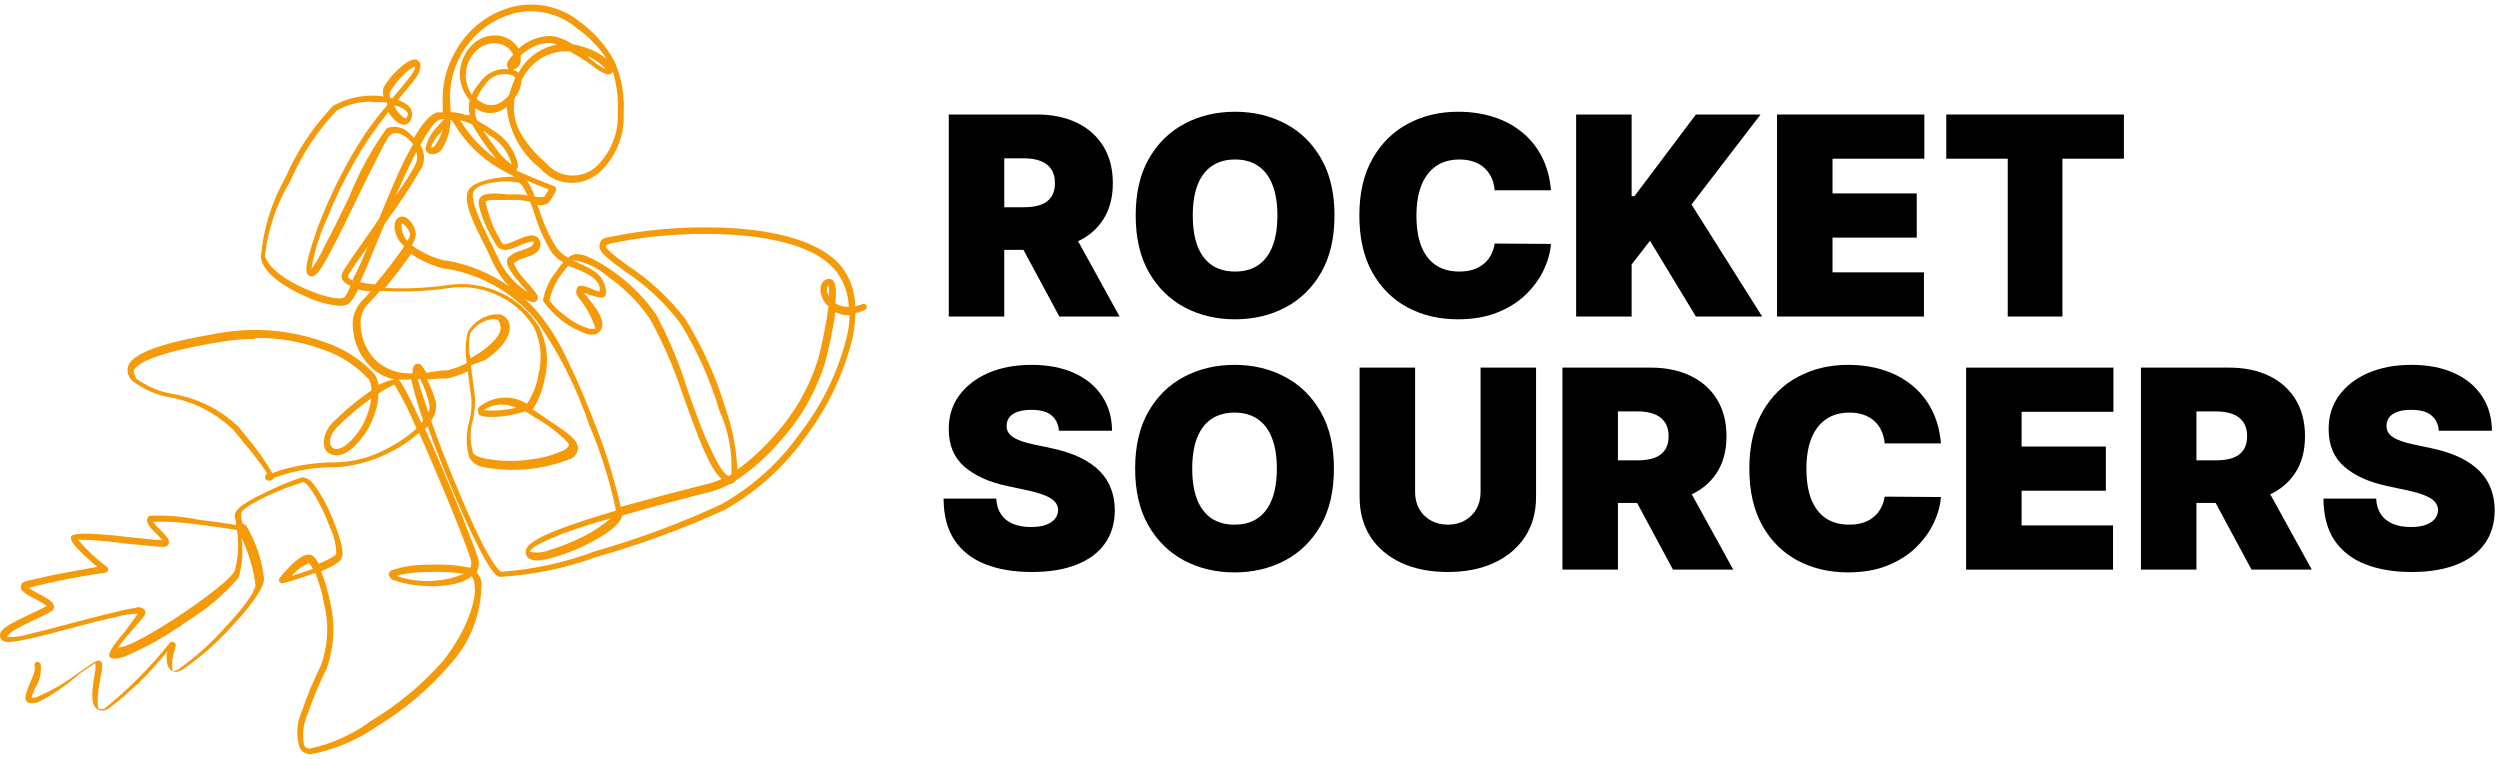
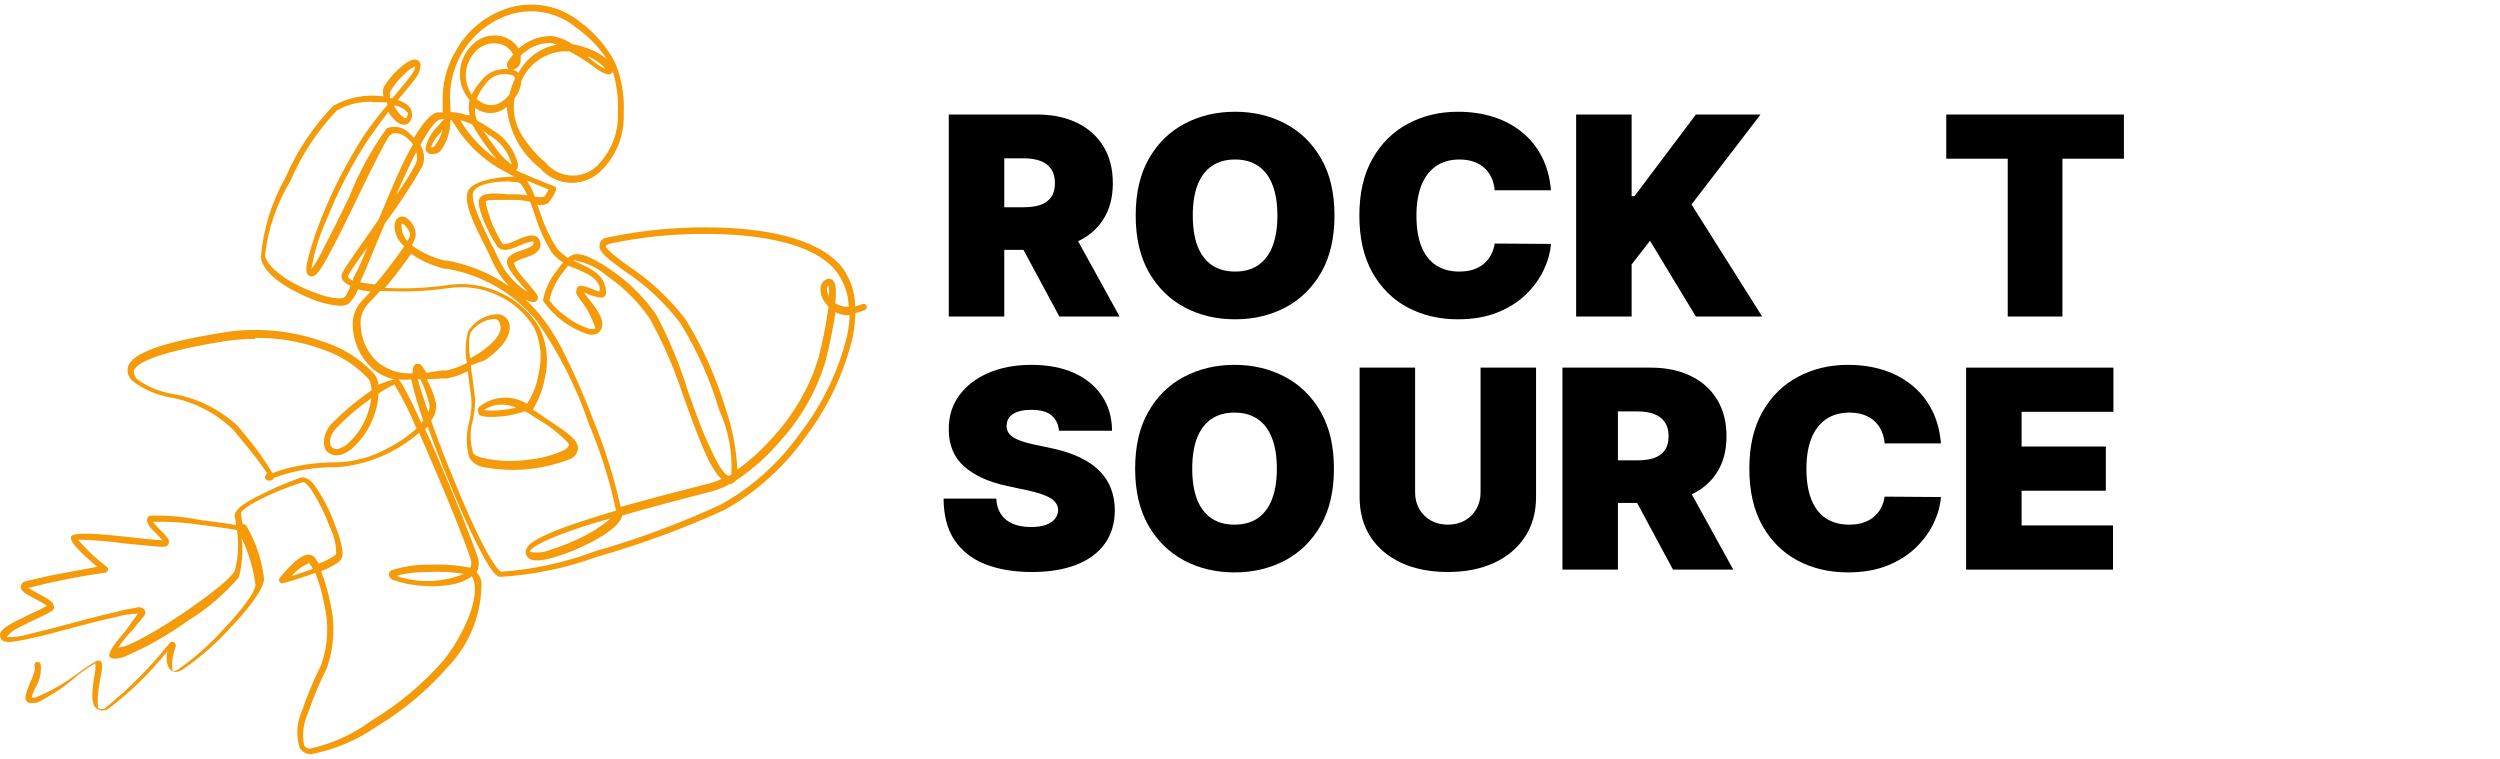
<svg xmlns="http://www.w3.org/2000/svg" width="257" height="78" viewBox="0 0 257 78" fill="none">
  <path d="M31.94 77.534C31.716 77.533 31.496 77.475 31.3 77.366C31.104 77.257 30.939 77.099 30.819 76.908C30.418 75.684 30.486 74.352 31.01 73.175C31.57 71.526 32.239 69.917 33.013 68.359C33.724 66.348 33.832 64.17 33.323 62.097C33.125 61.002 32.822 59.93 32.417 58.894L31.868 59.087C30.461 59.593 29.102 59.954 29.102 59.954C29.035 59.97 28.964 59.965 28.9 59.939C28.836 59.913 28.781 59.868 28.744 59.809C28.705 59.753 28.684 59.686 28.684 59.617C28.684 59.548 28.705 59.481 28.744 59.424C28.935 59.208 30.485 57.184 31.606 57.016C31.732 57 31.859 57.014 31.979 57.056C32.099 57.097 32.208 57.166 32.298 57.257C32.492 57.458 32.646 57.695 32.751 57.955C34.301 57.329 34.539 56.992 34.563 56.92C34.56 55.982 34.34 55.058 33.919 54.222C33.44 52.896 32.816 51.628 32.059 50.441C31.463 49.574 31.2 49.55 31.2 49.55C29.939 49.942 28.704 50.417 27.504 50.971C24.952 52.175 24.785 52.681 24.785 52.729C24.785 52.777 24.785 53.379 24.952 53.861C25.07 53.877 25.184 53.918 25.285 53.981C26.289 55.665 26.923 57.545 27.146 59.496C27.146 60.58 25.357 62.796 23.783 64.433C22.301 66.091 20.628 67.562 18.798 68.817C18.226 69.154 17.796 69.178 17.486 68.817C17.176 68.455 17.033 67.925 17.2 66.962C15.432 69.176 13.397 71.158 11.142 72.862C10.964 72.978 10.758 73.04 10.546 73.04C10.334 73.04 10.127 72.978 9.95 72.862C9.234 72.357 9.473 70.743 9.807 68.865C9.818 68.632 9.818 68.399 9.807 68.166C9.401 68.407 8.709 68.889 8.113 69.298C6.823 70.473 5.378 71.461 3.82 72.236C3.486 72.236 2.985 72.405 2.723 72.092C2.461 71.779 2.723 71.104 3.033 70.334C3.343 69.563 3.701 68.889 3.558 68.479C3.527 68.396 3.529 68.304 3.565 68.223C3.601 68.142 3.667 68.078 3.748 68.046C3.834 68.022 3.925 68.031 4.004 68.071C4.084 68.111 4.146 68.179 4.178 68.263C4.29 69.103 4.104 69.956 3.653 70.671C3.476 70.998 3.34 71.346 3.248 71.707H3.653C5.156 71.088 6.575 70.279 7.875 69.298C9.64 68.046 10.045 67.805 10.26 67.925C10.32 67.956 10.373 68.001 10.414 68.055C10.455 68.109 10.484 68.172 10.498 68.239C10.509 68.669 10.461 69.098 10.355 69.515C10.215 70.215 10.112 70.923 10.045 71.634C10.045 72.597 10.045 72.814 10.212 72.862C10.379 72.911 10.474 72.862 10.713 72.862C13.214 70.851 15.486 68.566 17.486 66.047C17.548 66 17.624 65.975 17.701 65.975C17.778 65.975 17.854 66 17.916 66.047C17.978 66.086 18.026 66.145 18.052 66.215C18.078 66.285 18.08 66.361 18.059 66.432C18.059 66.432 17.868 67.034 17.749 67.66C17.63 68.287 17.749 68.913 17.749 68.985C17.749 69.057 17.987 68.985 18.321 68.817C20.066 67.583 21.666 66.153 23.091 64.554C25.476 62.025 26.287 60.58 26.263 60.123C26.043 58.45 25.56 56.825 24.832 55.306C25.012 56.66 24.915 58.037 24.546 59.352C23.049 61.107 21.286 62.611 19.323 63.807C17.266 65.297 15.05 66.549 12.716 67.54C12.12 67.709 11.524 67.829 11.285 67.54C11.047 67.251 11.548 66.408 12.835 64.939L14.171 63.085C13.42 63.1 12.675 63.213 11.953 63.422C10.665 63.687 8.996 64.12 7.398 64.554C5.8 64.987 4.154 65.421 2.89 65.686C1.03 66.095 0.505 66.047 0.242 65.83C0.158 65.767 0.091 65.683 0.049 65.586C0.008 65.488 -0.008 65.382 0.004 65.276C0.004 64.65 1.053 64.096 3.295 63.037C3.868 62.772 4.536 62.459 4.822 62.29C4.439 62.013 4.032 61.771 3.605 61.568C2.651 61.062 2.007 60.701 2.151 60.219C2.294 59.737 2.461 59.81 3.748 59.496C4.44 59.328 5.394 59.111 6.611 58.894L9.997 58.268C9.711 58.027 9.306 57.69 8.948 57.353C7.326 55.884 7.255 55.475 7.302 55.186C7.35 54.897 8.209 54.632 13.026 55.186C14.362 55.33 15.984 55.523 16.604 55.523H16.699L16.127 54.921C15.531 54.343 15.03 53.837 15.125 53.355C15.138 53.278 15.172 53.206 15.222 53.147C15.273 53.088 15.338 53.043 15.411 53.018C17.132 52.949 18.854 53.095 20.539 53.452C21.613 53.572 22.733 53.717 23.616 53.861L24.26 53.981C24.26 53.644 24.212 53.355 24.117 53.114C24.117 52.681 24.308 52.007 27.122 50.706C28.379 50.071 29.678 49.524 31.01 49.069C31.367 49.069 31.773 49.213 32.25 49.767C33.134 51.004 33.849 52.357 34.373 53.789C34.802 54.849 35.446 56.703 35.136 57.353C35.017 57.642 34.635 58.051 33.013 58.726C33.428 59.795 33.747 60.899 33.967 62.025C34.484 64.247 34.351 66.573 33.586 68.72C32.829 70.231 32.176 71.792 31.63 73.392C31.167 74.409 31.042 75.549 31.272 76.643C31.335 76.744 31.424 76.826 31.528 76.881C31.633 76.936 31.75 76.962 31.868 76.957C34.144 76.461 36.29 75.484 38.165 74.091C40.941 72.43 43.444 70.342 45.582 67.901C47.49 65.493 49.184 61.953 48.754 59.858C48.708 59.634 48.619 59.421 48.492 59.232C46.822 60.676 42.41 60.388 40.597 59.665C40.335 59.665 40.025 59.4 39.977 59.087C39.977 58.997 39.999 58.908 40.041 58.828C40.082 58.749 40.142 58.68 40.216 58.63C41.534 58.207 42.912 58.012 44.294 58.051C45.654 57.989 47.015 58.094 48.349 58.365C48.415 58.209 48.449 58.041 48.449 57.871C48.449 57.701 48.415 57.533 48.349 57.377C47.896 55.932 46.202 51.694 44.39 47.503C43.913 46.395 43.483 45.384 43.078 44.493C40.722 46.542 37.782 47.781 34.683 48.033H34.587C32.401 47.998 30.227 48.365 28.171 49.117C28.131 49.214 28.06 49.294 27.969 49.346C27.879 49.399 27.774 49.419 27.671 49.406C27.595 49.419 27.517 49.408 27.448 49.373C27.38 49.339 27.324 49.282 27.289 49.213C27.255 49.159 27.237 49.096 27.237 49.032C27.237 48.968 27.255 48.906 27.289 48.852C27.335 48.779 27.402 48.72 27.48 48.683C26.712 47.541 25.876 46.447 24.975 45.408C24.665 45.023 24.355 44.613 23.998 44.204C22.211 42.465 19.953 41.3 17.51 40.856C16.089 40.612 14.748 40.026 13.599 39.147C13.394 38.965 13.244 38.728 13.168 38.463C13.092 38.199 13.093 37.918 13.169 37.653C13.623 36.329 16.509 35.245 22.471 34.258C26.121 33.592 29.88 33.907 33.371 35.173C35.345 35.81 37.12 36.955 38.523 38.496C38.724 38.82 38.862 39.18 38.928 39.556C39.445 39.306 39.989 39.12 40.55 39.002C39.657 38.823 38.832 38.398 38.165 37.774C37.581 37.218 37.111 36.551 36.784 35.811C36.457 35.071 36.277 34.273 36.257 33.463C36.239 32.989 36.317 32.517 36.485 32.074C36.653 31.631 36.908 31.227 37.235 30.886C37.473 30.645 37.783 30.332 38.093 29.971C37.659 29.934 37.228 29.862 36.805 29.754C36.596 30.295 36.28 30.787 35.875 31.199C35.596 31.371 35.272 31.455 34.945 31.44C33.884 31.358 32.844 31.098 31.868 30.669C29.745 29.802 27.098 28.261 26.812 26.503C27.043 23.603 27.906 20.79 29.34 18.267C30.524 15.524 32.189 13.019 34.253 10.873C35.829 9.992 37.646 9.654 39.429 9.91C39.343 9.611 39.343 9.294 39.429 8.995C39.846 8.284 40.368 7.642 40.979 7.092C41.766 6.37 42.386 6.033 42.768 6.129C42.909 6.163 43.032 6.248 43.116 6.368C43.199 6.487 43.237 6.634 43.221 6.779C43.221 7.526 42.649 8.2 41.575 9.476L40.908 10.271C41.183 10.37 41.447 10.5 41.695 10.657C41.934 10.786 42.125 10.989 42.241 11.236C42.357 11.483 42.391 11.761 42.339 12.029C42.196 12.583 41.909 12.752 41.695 12.8C41.075 12.944 40.478 12.27 40.168 11.885C39.858 11.499 40.001 11.644 39.93 11.499C39.31 12.294 38.618 13.233 37.831 14.365C36.151 16.946 34.728 19.689 33.586 22.553C32.839 24.177 32.309 25.894 32.011 27.659C32.556 26.908 33.02 26.101 33.395 25.251C34.158 23.83 35.064 21.976 35.923 20.193C36.907 17.704 38.197 15.35 39.763 13.185C40.171 13.024 40.619 12.993 41.045 13.096C41.471 13.2 41.856 13.432 42.148 13.763L42.553 14.173C43.436 12.68 44.199 11.764 44.938 11.548H45.511C45.511 11.259 45.511 10.921 45.511 10.608C45.42 8.743 45.876 6.891 46.822 5.286C47.421 4.191 48.228 3.227 49.199 2.45C50.169 1.672 51.283 1.097 52.475 0.759C53.7 0.419 54.987 0.377 56.23 0.637C57.474 0.896 58.639 1.45 59.63 2.252C61.152 3.357 62.394 4.809 63.255 6.49C63.924 8.129 64.217 9.899 64.114 11.668C64.163 12.706 64.002 13.743 63.641 14.716C63.28 15.689 62.727 16.577 62.015 17.328C61.61 17.789 61.113 18.159 60.556 18.412C59.998 18.666 59.395 18.797 58.783 18.797C58.173 18.797 57.569 18.666 57.011 18.412C56.454 18.159 55.957 17.789 55.552 17.328C54.573 16.57 53.761 15.617 53.165 14.527C52.57 13.436 52.205 12.233 52.093 10.994L51.593 11.331C51.223 11.521 50.815 11.62 50.4 11.62C49.986 11.62 49.577 11.521 49.208 11.331L48.85 11.09C48.799 11.533 48.865 11.982 49.041 12.39C49.61 12.692 50.16 13.03 50.686 13.402C51.32 13.772 51.873 14.268 52.312 14.86C52.751 15.452 53.066 16.127 53.238 16.846C53.258 16.964 53.253 17.085 53.225 17.201C53.196 17.317 53.144 17.425 53.071 17.52C55.456 18.604 56.935 19.11 56.959 19.134C57.003 19.141 57.045 19.16 57.078 19.19C57.112 19.22 57.137 19.259 57.15 19.302C57.167 19.344 57.177 19.389 57.177 19.435C57.177 19.48 57.167 19.525 57.15 19.567C56.961 20.017 56.712 20.438 56.41 20.82C56.246 20.946 56.055 21.032 55.852 21.069C55.649 21.107 55.44 21.096 55.242 21.036L55.599 22.072C56.005 23.284 56.557 24.441 57.245 25.516C57.563 25.913 57.951 26.248 58.39 26.503C58.606 26.309 58.87 26.176 59.153 26.118C59.705 26.112 60.248 26.253 60.727 26.527C61.497 26.891 62.232 27.326 62.922 27.828C64.702 29.052 66.246 30.594 67.477 32.379C68.794 34.854 69.872 37.451 70.697 40.134C71.46 42.277 72.247 44.517 73.082 46.179C74.036 48.346 74.632 48.852 74.918 48.924L75.181 48.78C75.31 46.511 74.884 44.244 73.941 42.181C73.006 39.028 71.659 36.015 69.934 33.222C68.337 31.113 66.392 29.296 64.186 27.852C62.516 26.623 61.491 25.901 61.634 25.154C61.777 24.408 62.278 24.48 62.683 24.36C66.386 23.599 70.164 23.276 73.941 23.396C78.21 23.517 83.862 24.311 86.462 27.346C87.393 28.532 87.905 29.999 87.917 31.512L88.632 31.271C88.673 31.251 88.717 31.24 88.762 31.238C88.807 31.235 88.852 31.242 88.895 31.258C88.937 31.274 88.976 31.298 89.009 31.329C89.041 31.36 89.068 31.398 89.086 31.44C89.117 31.523 89.114 31.615 89.079 31.696C89.043 31.777 88.977 31.841 88.895 31.873C88.586 32.003 88.266 32.108 87.941 32.187C87.912 32.995 87.824 33.8 87.678 34.595C86.802 38.287 85.178 41.755 82.908 44.782C80.715 47.918 77.855 50.518 74.537 52.392C70.307 54.328 65.938 55.938 61.467 57.209C58.237 58.39 54.855 59.096 51.426 59.304C51.044 59.304 50.424 58.726 49.041 55.956C48.182 54.27 47.156 51.983 46.059 49.285C45.296 47.431 44.557 45.528 43.961 43.843L43.698 44.108C44.104 44.974 44.533 45.962 44.986 46.998C46.846 51.332 48.611 55.74 49.112 57.281C49.202 57.532 49.237 57.799 49.217 58.065C49.196 58.33 49.12 58.589 48.993 58.822C49.248 59.098 49.421 59.44 49.494 59.809C49.542 63.002 48.352 66.088 46.179 68.407C44.037 70.889 41.517 73.011 38.713 74.693C36.678 76.11 34.37 77.078 31.94 77.534ZM14.052 62.41C14.553 62.41 14.744 62.531 14.863 62.7C14.982 62.868 15.006 63.109 14.72 63.446C14.434 63.783 13.933 64.385 13.551 64.843C13.035 65.38 12.564 65.96 12.144 66.577L12.74 66.456C15.292 65.686 23.616 60.002 24.141 58.654C24.498 57.295 24.571 55.876 24.355 54.487C23.568 54.343 21.97 54.126 20.277 53.909C18.769 53.689 17.245 53.6 15.721 53.644C15.957 53.943 16.212 54.224 16.485 54.487C17.081 55.065 17.415 55.426 17.367 55.788C17.355 55.861 17.327 55.932 17.286 55.994C17.245 56.056 17.191 56.109 17.129 56.149C16.842 56.318 16.032 56.149 12.955 55.884C11.318 55.652 9.67 55.515 8.018 55.475C8.901 56.511 9.892 57.448 10.975 58.268C11.032 58.307 11.074 58.363 11.095 58.428C11.117 58.494 11.117 58.564 11.094 58.63C11.078 58.691 11.044 58.745 10.998 58.788C10.951 58.831 10.894 58.859 10.832 58.87C8.173 59.24 5.537 59.763 2.938 60.436C3.176 60.604 3.629 60.845 3.915 61.014C4.846 61.495 5.418 61.808 5.513 62.218C5.543 62.282 5.559 62.352 5.559 62.422C5.559 62.493 5.543 62.563 5.513 62.627C5.346 62.868 4.869 63.109 3.653 63.663C3.009 63.976 2.246 64.337 1.673 64.65C1.288 64.853 0.954 65.141 0.696 65.493C1.438 65.526 2.181 65.428 2.89 65.204C4.13 64.915 5.704 64.506 7.231 64.096C8.757 63.687 10.689 63.181 12.001 62.892C12.671 62.696 13.358 62.559 14.052 62.483V62.41ZM40.884 59.256C43.119 59.968 45.53 59.875 47.705 58.991C46.522 58.807 45.323 58.743 44.127 58.798C43.037 58.788 41.949 58.901 40.884 59.135V59.256ZM31.677 57.955C31.017 58.209 30.439 58.642 30.008 59.208L31.677 58.654L32.154 58.485C32.091 58.315 31.993 58.159 31.868 58.027C31.868 58.027 31.773 57.835 31.677 57.835V57.955ZM44.342 43.313C44.962 45.047 45.725 47.07 46.584 49.141C47.657 51.79 48.683 54.078 49.518 55.74C50.925 58.485 51.45 58.75 51.521 58.774C54.833 58.544 58.095 57.83 61.204 56.655C65.639 55.393 69.969 53.783 74.155 51.838C77.39 50.025 80.179 47.498 82.312 44.445C84.577 41.505 86.202 38.116 87.082 34.498C87.236 33.81 87.323 33.109 87.344 32.403C86.84 32.436 86.337 32.328 85.89 32.09C85.626 33.817 85.276 35.529 84.84 37.22C83.914 40.226 82.342 42.989 80.237 45.312C78.902 46.889 77.352 48.267 75.634 49.406C75.564 49.509 75.471 49.594 75.364 49.657C75.257 49.719 75.137 49.757 75.014 49.767C74.461 50.071 73.877 50.313 73.273 50.489L71.126 51.043C69.17 51.549 66.523 52.248 63.971 52.994C63.733 54.006 62.135 55.041 60.775 55.74C59.597 56.37 58.358 56.878 57.078 57.257C55.711 57.674 54.804 57.722 54.359 57.401C54.25 57.324 54.163 57.218 54.109 57.095C54.054 56.972 54.034 56.837 54.049 56.703C54.049 56.053 54.932 55.138 60.584 53.331L63.327 52.488C62.692 49.458 61.765 46.498 60.56 43.65C59.274 39.854 57.459 36.261 55.17 32.981C52.835 30.155 49.58 28.26 45.988 27.635H45.749C44.503 27.346 43.322 26.824 42.267 26.094C41.909 26.599 41.456 27.226 40.908 27.948C40.359 28.671 40.001 29.08 39.572 29.61H39.858C41.882 29.699 43.91 29.602 45.916 29.321C47.831 29.009 49.795 29.295 51.545 30.14C53.154 30.89 54.507 32.105 55.432 33.632C56.242 35.255 56.445 37.119 56.005 38.882C55.804 40.029 55.383 41.125 54.765 42.109C55.014 42.244 55.253 42.397 55.48 42.566L56.577 43.313C58.295 44.445 59.416 45.215 59.416 46.082C59.4 46.304 59.328 46.518 59.206 46.703C59.085 46.889 58.919 47.04 58.724 47.142C55.808 48.314 52.619 48.607 49.541 47.985C49.265 47.926 49.005 47.807 48.778 47.636C48.552 47.466 48.365 47.248 48.23 46.998C47.896 45.809 47.896 44.55 48.23 43.361C48.396 42.708 48.476 42.036 48.468 41.362C48.468 40.904 48.349 40.206 48.254 39.484C48.158 38.761 48.134 38.593 48.087 38.159C47.422 38.499 46.717 38.75 45.988 38.906H45.439L43.889 39.002C44.292 39.765 44.604 40.573 44.819 41.41C44.86 41.724 44.838 42.044 44.756 42.349C44.675 42.655 44.534 42.942 44.342 43.192V43.313ZM62.946 53.235L60.56 53.933C54.836 55.764 54.478 56.583 54.455 56.727C55.175 56.873 55.923 56.798 56.601 56.51C57.835 56.131 59.033 55.639 60.179 55.041C60.918 54.658 61.621 54.206 62.278 53.693C62.521 53.526 62.745 53.332 62.946 53.114V53.235ZM42.339 25.203L42.482 25.323C43.468 26.019 44.577 26.518 45.749 26.792H45.964C49.694 27.454 53.072 29.424 55.504 32.355C56.624 33.776 57.569 35.329 58.319 36.979C59.201 38.761 60.131 40.904 61.014 43.217C62.189 46.094 63.123 49.067 63.804 52.103C66.38 51.381 68.956 50.706 70.959 50.2L73.106 49.647C73.476 49.545 73.835 49.408 74.179 49.237C72.987 48.25 71.794 45.071 70.101 40.303C69.231 37.683 68.121 35.152 66.785 32.74C65.605 31.032 64.126 29.554 62.421 28.381C61.474 27.561 60.331 27.005 59.105 26.768H58.891L59.583 27.081C60.68 27.587 61.777 28.093 62.158 29.248C62.301 29.658 62.421 30.188 62.158 30.477C61.896 30.766 61.252 30.477 60.656 30.332C60.458 30.231 60.25 30.151 60.036 30.091L60.489 30.669C61.3 31.705 62.397 33.078 61.705 34.017C61.538 34.258 61.157 34.523 60.394 34.354C58.541 33.731 56.936 32.524 55.814 30.91C56.006 29.771 56.501 28.705 57.245 27.828C57.431 27.525 57.647 27.243 57.889 26.985C57.433 26.705 57.03 26.346 56.697 25.925C55.977 24.741 55.408 23.471 55.003 22.144C54.86 21.711 54.693 21.229 54.502 20.747C54.095 20.646 53.68 20.582 53.262 20.555H50.639C50.019 20.555 49.923 20.723 49.923 20.723C49.923 20.723 49.923 21.06 50.448 22.626C50.775 23.462 51.174 24.268 51.64 25.034C51.807 25.275 52.571 24.914 53.119 24.673C53.668 24.432 54.526 24.047 55.027 24.263C55.136 24.299 55.235 24.362 55.314 24.446C55.393 24.53 55.45 24.633 55.48 24.745C55.533 24.871 55.561 25.006 55.561 25.142C55.561 25.279 55.533 25.414 55.48 25.54C55.242 26.07 54.55 26.31 53.882 26.527C53.504 26.627 53.148 26.799 52.833 27.033C52.833 27.033 52.833 27.201 53.167 27.779C53.521 28.267 53.903 28.734 54.312 29.176C54.908 29.875 55.242 30.236 55.289 30.525C55.312 30.63 55.296 30.74 55.243 30.834C55.19 30.927 55.105 30.997 55.003 31.031C54.312 31.271 51.974 29.706 50.71 27.081C50.448 26.479 50.162 25.901 49.875 25.323C48.659 22.915 47.61 20.795 48.11 19.639C48.611 18.483 51.664 18.122 52.88 18.17L51.33 17.328C49.471 16.244 47.907 14.714 46.775 12.872L46.417 12.342H46.298C46.315 13.465 45.972 14.563 45.32 15.473C45.191 15.613 45.03 15.718 44.851 15.781C44.673 15.844 44.481 15.863 44.294 15.834C44.14 15.822 43.997 15.75 43.895 15.633C43.793 15.516 43.739 15.364 43.746 15.208C43.932 14.374 44.355 13.613 44.962 13.017C45.177 12.752 45.439 12.463 45.678 12.222L45.32 12.27C44.938 12.27 44.294 12.944 43.221 14.895L43.412 15.305C43.65 15.891 43.65 16.549 43.412 17.135C42.248 19.153 40.966 21.099 39.572 22.963L38.856 24.649C38.093 26.527 37.497 27.972 37.02 29.008C37.524 29.116 38.034 29.197 38.546 29.248C39.614 27.992 40.617 26.682 41.552 25.323C41.264 25.077 41.027 24.775 40.855 24.436C40.684 24.098 40.58 23.728 40.55 23.348C40.55 22.842 40.693 22.529 40.955 22.385C41.076 22.305 41.217 22.263 41.361 22.263C41.505 22.263 41.646 22.305 41.766 22.385C42.05 22.573 42.287 22.825 42.457 23.122C42.627 23.419 42.725 23.752 42.744 24.095C42.695 24.491 42.556 24.87 42.339 25.203ZM26.263 34.836C25.008 34.837 23.755 34.95 22.519 35.173C15.721 36.305 14.004 37.413 13.742 38.111C13.742 38.111 13.742 38.472 14.028 38.93C15.097 39.713 16.329 40.24 17.63 40.471C20.19 40.876 22.573 42.041 24.475 43.819L25.453 45.023C26.398 46.155 27.252 47.364 28.005 48.635C28.551 48.428 29.108 48.252 29.674 48.105C31.283 47.716 32.933 47.522 34.587 47.527C36.325 47.483 38.03 47.038 39.572 46.227C40.743 45.653 41.834 44.924 42.816 44.059C42.175 42.494 41.418 40.981 40.55 39.532C39.969 39.784 39.418 40.099 38.904 40.471C38.893 41.145 38.772 41.812 38.546 42.446C38.107 43.875 37.281 45.151 36.161 46.13C34.993 47.094 34.062 46.877 33.609 46.419C33.156 45.962 33.085 44.637 34.134 43.505C35.225 42.404 36.406 41.397 37.664 40.495L38.189 40.134C38.194 39.741 38.104 39.352 37.926 39.002C36.62 37.584 34.979 36.524 33.156 35.919C30.94 35.107 28.597 34.707 26.239 34.739L26.263 34.836ZM72.653 24.047C69.361 24.023 66.076 24.346 62.85 25.01C62.397 25.13 62.278 25.251 62.278 25.299C62.278 25.347 62.278 25.468 62.802 25.949C63.327 26.431 63.852 26.792 64.567 27.322C66.831 28.813 68.83 30.677 70.482 32.837C72.239 35.694 73.618 38.77 74.585 41.988C75.293 44.012 75.703 46.13 75.801 48.274C77.213 47.249 78.502 46.061 79.641 44.734C81.67 42.49 83.191 39.827 84.101 36.931C84.565 35.148 84.924 33.339 85.174 31.512C84.915 31.275 84.705 30.988 84.554 30.669C84.172 29.851 84.316 29.032 84.864 28.767C84.965 28.694 85.086 28.655 85.21 28.655C85.334 28.655 85.455 28.694 85.556 28.767C85.818 28.959 86.057 29.417 85.866 31.175C86.279 31.435 86.762 31.561 87.249 31.536C87.212 30.164 86.725 28.843 85.866 27.779C83.481 24.914 77.971 24.191 73.941 24.071L72.653 24.047ZM48.42 37.557C48.42 38.111 48.564 38.641 48.611 39.122C48.659 39.604 48.802 40.543 48.85 41.025C48.85 41.754 48.77 42.481 48.611 43.192C48.301 44.262 48.301 45.398 48.611 46.468C48.611 46.709 49.017 46.901 49.494 47.046C51.057 47.414 52.674 47.488 54.264 47.262C55.586 47.147 56.878 46.797 58.08 46.227C58.342 46.034 58.485 45.866 58.485 45.697C58.485 45.528 57.245 44.348 55.933 43.481L54.86 42.831C54.571 42.626 54.268 42.441 53.954 42.277C53.185 42.556 52.383 42.734 51.569 42.807C49.422 43 49.184 42.639 49.184 42.494C49.184 42.349 48.921 42.085 49.398 41.723C50.082 41.211 50.901 40.917 51.751 40.879C52.6 40.84 53.443 41.059 54.169 41.507C54.785 40.589 55.193 39.544 55.361 38.448C55.767 36.836 55.599 35.131 54.884 33.632C54.013 32.222 52.753 31.101 51.259 30.404C49.63 29.609 47.797 29.34 46.012 29.634C43.966 29.928 41.898 30.025 39.834 29.923H39.047C38.546 30.501 38.117 30.958 37.831 31.247C37.568 31.525 37.364 31.854 37.233 32.215C37.102 32.575 37.045 32.959 37.068 33.343C37.084 34.062 37.242 34.772 37.533 35.429C37.823 36.087 38.241 36.679 38.761 37.172C39.778 38.033 41.086 38.464 42.41 38.376C42.41 38.159 42.41 37.485 42.816 37.413C43.221 37.34 43.269 37.413 43.841 38.328L45.344 38.087H45.892C46.623 37.928 47.33 37.669 47.991 37.316C47.789 36.245 47.83 35.142 48.11 34.089C48.441 33.529 48.914 33.069 49.48 32.756C50.046 32.443 50.685 32.288 51.33 32.307C51.635 32.364 51.911 32.528 52.107 32.771C52.304 33.013 52.409 33.318 52.404 33.632C52.404 34.956 51.068 36.208 49.852 37.027L48.42 37.557ZM38.165 40.953C36.889 41.84 35.699 42.848 34.611 43.963C33.848 44.782 33.776 45.601 34.11 45.962C34.444 46.323 35.064 46.179 35.756 45.601C36.76 44.707 37.495 43.547 37.879 42.253C38.014 41.83 38.11 41.394 38.165 40.953ZM40.955 39.002C41.156 39.208 41.325 39.444 41.456 39.7C41.695 40.134 42.005 40.712 42.386 41.483L43.316 43.481L43.507 43.241C43.018 41.851 42.604 40.437 42.267 39.002C41.831 39.049 41.391 39.049 40.955 39.002ZM42.935 39.002C43.15 39.749 43.531 40.929 44.032 42.374C44.147 42.143 44.189 41.882 44.151 41.627C43.95 40.706 43.629 39.815 43.197 38.978L42.935 39.002ZM49.732 42.157C50.327 42.225 50.927 42.225 51.521 42.157C52.035 42.113 52.545 42.033 53.047 41.916C52.522 41.663 51.94 41.552 51.358 41.594C50.777 41.636 50.217 41.83 49.732 42.157ZM50.734 32.789C50.254 32.833 49.791 32.985 49.378 33.235C48.965 33.486 48.613 33.827 48.349 34.234C48.166 35.091 48.166 35.977 48.349 36.835L49.208 36.329C50.71 35.317 51.593 34.306 51.45 33.559C51.306 32.813 51.116 32.861 50.925 32.813L50.734 32.789ZM58.414 27.322C58.223 27.539 57.985 27.828 57.722 28.189C57.122 28.979 56.699 29.891 56.482 30.862C56.901 31.467 57.426 31.99 58.032 32.403C58.791 33.036 59.666 33.511 60.608 33.8C60.823 33.8 61.109 33.8 61.204 33.8C61.3 33.8 60.584 32.042 59.988 31.271C59.392 30.501 59.105 30.14 59.273 29.802C59.271 29.699 59.306 29.598 59.372 29.519C59.438 29.439 59.529 29.386 59.63 29.369C60.054 29.397 60.468 29.511 60.847 29.706C61.101 29.816 61.365 29.905 61.634 29.971C61.663 29.804 61.663 29.633 61.634 29.465C61.347 28.574 60.441 28.165 59.416 27.707L58.414 27.322ZM38.308 10.464C37.026 10.415 35.755 10.723 34.635 11.355C32.628 13.454 31.012 15.902 29.865 18.58C28.444 20.924 27.548 23.555 27.241 26.286C27.48 27.418 29.388 28.935 32.011 29.947C33.776 30.669 35.064 30.814 35.422 30.549C35.694 30.198 35.896 29.797 36.018 29.369C35.71 29.262 35.437 29.07 35.231 28.815C35.15 28.69 35.107 28.543 35.107 28.393C35.107 28.244 35.15 28.097 35.231 27.972C35.589 27.298 36.829 25.564 38.284 23.493L38.928 22.553C40.216 19.471 41.313 16.774 42.458 14.847C42.31 14.638 42.142 14.445 41.957 14.269C41.337 13.739 40.645 13.522 40.264 13.787C39.882 14.052 39.858 14.173 38.904 15.979C38.26 17.231 37.473 18.821 36.662 20.506C35.851 22.192 34.85 24.263 34.062 25.708C32.822 28.117 32.441 28.333 32.154 28.406C32.058 28.433 31.956 28.429 31.861 28.395C31.767 28.36 31.686 28.297 31.63 28.213C31.463 27.996 31.367 27.563 31.797 26.07C32.152 24.811 32.574 23.573 33.061 22.361C34.244 19.408 35.706 16.578 37.425 13.908C38.3 12.655 39.095 11.62 39.81 10.801C39.81 10.801 39.81 10.608 39.81 10.536C39.311 10.493 38.809 10.485 38.308 10.512V10.464ZM85.174 29.369C84.983 29.369 84.936 29.875 85.174 30.38V30.597C85.253 30.192 85.253 29.774 85.174 29.369ZM52.213 18.652C50.71 18.652 48.993 18.941 48.659 19.736C48.325 20.53 49.374 22.77 50.4 24.865C50.686 25.443 50.996 26.021 51.259 26.623C51.904 28.024 52.941 29.204 54.24 30.019C54.094 29.824 53.934 29.639 53.763 29.465C52.737 28.285 51.664 27.057 52.308 26.407C52.697 26.083 53.154 25.852 53.644 25.732C54.121 25.564 54.693 25.371 54.812 25.106C54.832 25.061 54.842 25.012 54.842 24.962C54.842 24.912 54.832 24.863 54.812 24.817C54.55 24.817 53.906 25.01 53.429 25.227C52.571 25.612 51.593 26.046 51.044 25.227C50.557 24.461 50.134 23.655 49.78 22.818C49.017 20.94 49.208 20.53 49.303 20.41C49.613 19.808 50.686 19.832 52.189 19.977H53.191C53.535 19.985 53.879 20.025 54.216 20.097C53.882 19.35 53.548 18.773 53.238 18.748L52.213 18.652ZM37.783 25.395C36.829 26.744 36.042 27.803 35.78 28.357C35.78 28.357 35.78 28.478 35.78 28.502C35.919 28.663 36.101 28.78 36.304 28.839V28.622C36.805 27.731 37.282 26.599 37.783 25.395ZM41.289 22.987C41.262 23.114 41.262 23.245 41.289 23.372C41.314 23.895 41.526 24.392 41.886 24.769C42.008 24.583 42.104 24.38 42.172 24.167C42.116 23.817 41.949 23.496 41.695 23.252C41.588 23.12 41.448 23.02 41.289 22.963V22.987ZM54.979 20.217C55.302 20.282 55.634 20.282 55.957 20.217C56.125 19.98 56.277 19.73 56.41 19.471C55.981 19.302 55.194 19.013 54.169 18.556C54.507 19.073 54.779 19.631 54.979 20.217ZM42.792 15.642C42.625 15.931 42.482 16.244 42.315 16.581C41.79 17.641 41.242 18.845 40.717 20.049C41.471 19.034 42.148 17.963 42.744 16.846C42.902 16.463 42.919 16.036 42.792 15.642ZM52.904 10.103C52.661 11.46 52.952 12.86 53.715 14.004C54.367 15.03 55.172 15.947 56.1 16.725C56.441 17.14 56.867 17.473 57.349 17.702C57.832 17.931 58.358 18.049 58.891 18.049C59.424 18.049 59.95 17.931 60.432 17.702C60.915 17.473 61.341 17.14 61.681 16.725C62.94 15.318 63.599 13.466 63.518 11.572C63.584 10.106 63.398 8.639 62.969 7.237C62.982 7.292 62.982 7.35 62.969 7.405C62.932 7.471 62.881 7.527 62.819 7.569C62.757 7.611 62.686 7.637 62.612 7.646C62.135 7.646 61.562 7.285 60.465 6.442C59.85 6.022 59.213 5.636 58.557 5.286H57.746C56.851 5.378 55.995 5.706 55.267 6.239C54.538 6.772 53.962 7.49 53.596 8.321C53.544 8.97 53.303 9.59 52.904 10.103ZM49.685 13.426C50.019 13.932 50.424 14.51 50.806 15.015C51.275 15.746 51.873 16.383 52.571 16.894V16.774C52.384 16.15 52.077 15.569 51.667 15.065C51.258 14.561 50.755 14.143 50.185 13.835C50.027 13.689 49.86 13.552 49.685 13.426ZM47.3 12.342C48.248 13.938 49.525 15.31 51.044 16.364L50.376 15.545C49.705 14.672 49.092 13.755 48.54 12.8C48.126 12.605 47.695 12.452 47.252 12.342H47.3ZM44.294 15.184C44.385 15.18 44.474 15.153 44.553 15.107C44.632 15.061 44.698 14.997 44.748 14.919C45.139 14.414 45.401 13.818 45.511 13.185L45.32 13.619C44.851 14.043 44.498 14.582 44.294 15.184ZM40.55 10.945C40.647 11.131 40.759 11.308 40.884 11.475C41.313 12.029 41.647 12.174 41.742 12.15C41.838 12.126 41.742 12.15 41.886 11.885C42.029 11.62 41.886 11.524 41.504 11.21C41.211 11.025 40.888 10.895 40.55 10.825V10.945ZM46.393 11.524C46.93 11.551 47.46 11.656 47.967 11.837H48.277C48.159 11.33 48.159 10.802 48.277 10.295C47.697 9.622 47.345 8.777 47.276 7.887C47.241 7.253 47.347 6.619 47.587 6.031C47.826 5.444 48.192 4.918 48.659 4.491C49.028 4.151 49.469 3.903 49.95 3.765C50.43 3.627 50.935 3.603 51.426 3.697C51.813 3.767 52.181 3.919 52.505 4.143C52.83 4.368 53.104 4.658 53.31 4.997C54.243 4.144 55.462 3.68 56.721 3.697C57.48 3.818 58.205 4.105 58.843 4.54C59.514 4.661 60.169 4.855 60.799 5.118C61.361 5.361 61.89 5.677 62.373 6.057C61.541 4.814 60.49 3.737 59.273 2.878C58.375 2.122 57.311 1.594 56.17 1.339C55.029 1.083 53.844 1.107 52.714 1.409C50.774 1.959 49.079 3.162 47.908 4.817C46.737 6.472 46.161 8.481 46.274 10.512C46.298 10.849 46.322 11.186 46.322 11.524H46.393ZM49.065 10.223C49.218 10.354 49.386 10.468 49.565 10.56C49.844 10.723 50.161 10.809 50.484 10.809C50.806 10.809 51.123 10.723 51.402 10.56C51.772 10.356 52.096 10.077 52.356 9.741C52.5 9.161 52.7 8.597 52.952 8.056C52.929 7.947 52.868 7.851 52.781 7.785C52.693 7.718 52.584 7.686 52.475 7.694C51.98 7.56 51.455 7.591 50.978 7.781C50.501 7.972 50.097 8.313 49.828 8.754C49.463 9.188 49.18 9.686 48.993 10.223H49.065ZM40.12 10.103H40.335L41.194 9.067C42.148 7.935 42.672 7.309 42.672 6.827C42.229 7.034 41.832 7.329 41.504 7.694C40.971 8.177 40.513 8.737 40.144 9.356C40.049 9.594 40.041 9.859 40.12 10.103ZM50.782 4.443C50.136 4.454 49.517 4.702 49.041 5.142C48.646 5.5 48.338 5.944 48.14 6.441C47.941 6.937 47.858 7.473 47.896 8.007C47.946 8.627 48.151 9.224 48.492 9.741C48.722 9.259 49.019 8.813 49.374 8.417C49.7 7.951 50.145 7.584 50.662 7.354C51.179 7.125 51.748 7.043 52.308 7.116C52.255 7.082 52.213 7.031 52.189 6.972C51.998 6.659 52.189 6.273 52.332 6.153C52.452 5.958 52.596 5.78 52.761 5.623C52.62 5.326 52.409 5.068 52.147 4.871C51.886 4.674 51.581 4.544 51.259 4.491L50.782 4.443ZM52.809 7.213C52.995 7.255 53.162 7.356 53.286 7.502C53.686 6.746 54.249 6.092 54.935 5.587C55.621 5.082 56.41 4.741 57.245 4.588C57.039 4.504 56.822 4.447 56.601 4.419C55.678 4.41 54.779 4.715 54.049 5.286C53.86 5.412 53.685 5.558 53.525 5.72C53.536 5.88 53.536 6.041 53.525 6.201C53.526 6.416 53.456 6.625 53.327 6.795C53.197 6.965 53.015 7.087 52.809 7.14V7.213ZM60.465 5.864L60.703 6.057C61.172 6.477 61.693 6.833 62.254 7.116L62.015 6.827C61.555 6.402 61.032 6.053 60.465 5.792V5.864Z" fill="#F59B09" />
  <path d="M97.534 32.54V11.772H106.603C108.162 11.772 109.526 12.053 110.696 12.614C111.865 13.175 112.775 13.983 113.425 15.037C114.075 16.092 114.399 17.356 114.399 18.83C114.399 20.317 114.064 21.571 113.394 22.592C112.731 23.613 111.797 24.384 110.593 24.904C109.396 25.425 107.998 25.685 106.397 25.685H100.981V21.304H105.248C105.919 21.304 106.49 21.223 106.962 21.061C107.44 20.892 107.806 20.625 108.059 20.26C108.319 19.895 108.449 19.418 108.449 18.83C108.449 18.235 108.319 17.752 108.059 17.38C107.806 17.001 107.44 16.724 106.962 16.548C106.49 16.366 105.919 16.274 105.248 16.274H103.238V32.54H97.534ZM109.844 23.008L115.097 32.54H108.901L103.771 23.008H109.844Z" fill="black" />
  <path d="M137.185 22.156C137.185 24.468 136.73 26.418 135.82 28.007C134.911 29.589 133.683 30.789 132.137 31.607C130.592 32.418 128.868 32.824 126.967 32.824C125.052 32.824 123.321 32.415 121.776 31.597C120.237 30.772 119.013 29.569 118.103 27.987C117.2 26.398 116.749 24.454 116.749 22.156C116.749 19.844 117.2 17.897 118.103 16.315C119.013 14.726 120.237 13.527 121.776 12.715C123.321 11.897 125.052 11.488 126.967 11.488C128.868 11.488 130.592 11.897 132.137 12.715C133.683 13.527 134.911 14.726 135.82 16.315C136.73 17.897 137.185 19.844 137.185 22.156ZM131.317 22.156C131.317 20.912 131.149 19.864 130.814 19.012C130.486 18.154 129.997 17.505 129.347 17.066C128.704 16.619 127.911 16.396 126.967 16.396C126.023 16.396 125.226 16.619 124.576 17.066C123.934 17.505 123.445 18.154 123.109 19.012C122.781 19.864 122.617 20.912 122.617 22.156C122.617 23.4 122.781 24.451 123.109 25.31C123.445 26.161 123.934 26.81 124.576 27.257C125.226 27.696 126.023 27.916 126.967 27.916C127.911 27.916 128.704 27.696 129.347 27.257C129.997 26.81 130.486 26.161 130.814 25.31C131.149 24.451 131.317 23.4 131.317 22.156Z" fill="black" />
  <path d="M159.439 19.56H153.653C153.612 19.087 153.503 18.657 153.325 18.272C153.154 17.887 152.915 17.556 152.607 17.278C152.306 16.994 151.94 16.778 151.509 16.63C151.078 16.474 150.589 16.396 150.042 16.396C149.085 16.396 148.274 16.626 147.611 17.086C146.954 17.546 146.455 18.205 146.113 19.063C145.778 19.922 145.61 20.953 145.61 22.156C145.61 23.427 145.781 24.492 146.123 25.35C146.472 26.202 146.975 26.844 147.631 27.277C148.288 27.703 149.078 27.916 150.001 27.916C150.528 27.916 151 27.852 151.417 27.723C151.834 27.588 152.196 27.395 152.504 27.145C152.812 26.895 153.062 26.594 153.253 26.242C153.452 25.884 153.585 25.482 153.653 25.036L159.439 25.076C159.371 25.955 159.121 26.851 158.69 27.764C158.26 28.669 157.647 29.508 156.854 30.278C156.068 31.042 155.093 31.657 153.93 32.124C152.768 32.59 151.417 32.824 149.878 32.824C147.949 32.824 146.219 32.415 144.687 31.597C143.162 30.779 141.954 29.575 141.065 27.987C140.183 26.398 139.742 24.454 139.742 22.156C139.742 19.844 140.193 17.897 141.096 16.315C141.999 14.726 143.216 13.527 144.748 12.715C146.28 11.897 147.99 11.488 149.878 11.488C151.205 11.488 152.426 11.667 153.54 12.026C154.655 12.384 155.633 12.908 156.475 13.598C157.316 14.28 157.993 15.122 158.506 16.122C159.019 17.123 159.33 18.269 159.439 19.56Z" fill="black" />
  <path d="M162.027 32.54V11.772H167.731V20.169H168.019L174.338 11.772H180.986L173.887 21.02L181.15 32.54H174.338L169.619 24.752L167.731 27.186V32.54H162.027Z" fill="black" />
-   <path d="M182.679 32.54V11.772H197.821V16.315H188.383V19.884H197.042V24.427H188.383V27.997H197.78V32.54H182.679Z" fill="black" />
  <path d="M200.076 16.315V11.772H218.337V16.315H212.017V32.54H206.395V16.315H200.076Z" fill="black" />
  <path d="M108.86 44.281C108.805 43.605 108.548 43.077 108.09 42.699C107.639 42.32 106.951 42.131 106.028 42.131C105.44 42.131 104.958 42.202 104.581 42.344C104.212 42.479 103.939 42.665 103.761 42.901C103.583 43.138 103.491 43.408 103.484 43.713C103.47 43.963 103.515 44.189 103.617 44.392C103.727 44.588 103.898 44.767 104.13 44.93C104.363 45.085 104.66 45.227 105.023 45.355C105.385 45.484 105.816 45.599 106.315 45.7L108.039 46.065C109.201 46.309 110.197 46.63 111.024 47.029C111.852 47.428 112.529 47.897 113.055 48.438C113.582 48.972 113.969 49.574 114.215 50.243C114.468 50.912 114.598 51.642 114.605 52.434C114.598 53.799 114.252 54.955 113.568 55.901C112.884 56.848 111.906 57.568 110.634 58.061C109.369 58.555 107.847 58.802 106.069 58.802C104.243 58.802 102.649 58.535 101.288 58.001C99.934 57.467 98.881 56.645 98.129 55.536C97.383 54.421 97.007 52.995 97 51.257H102.417C102.451 51.893 102.612 52.427 102.899 52.859C103.186 53.292 103.59 53.62 104.11 53.843C104.636 54.066 105.262 54.178 105.987 54.178C106.596 54.178 107.105 54.103 107.516 53.955C107.926 53.806 108.237 53.6 108.449 53.336C108.661 53.072 108.771 52.772 108.777 52.434C108.771 52.116 108.665 51.839 108.459 51.602C108.261 51.359 107.933 51.142 107.475 50.953C107.016 50.757 106.397 50.574 105.618 50.405L103.525 49.959C101.664 49.56 100.197 48.895 99.124 47.962C98.057 47.022 97.527 45.741 97.534 44.118C97.527 42.8 97.882 41.648 98.6 40.66C99.325 39.667 100.327 38.893 101.606 38.338C102.892 37.784 104.366 37.507 106.028 37.507C107.724 37.507 109.191 37.787 110.429 38.349C111.667 38.91 112.621 39.7 113.291 40.721C113.969 41.735 114.311 42.922 114.317 44.281H108.86Z" fill="black" />
  <path d="M137.128 48.175C137.128 50.486 136.674 52.437 135.764 54.026C134.854 55.607 133.627 56.807 132.081 57.625C130.535 58.437 128.812 58.842 126.91 58.842C124.995 58.842 123.265 58.433 121.719 57.615C120.18 56.791 118.956 55.587 118.047 54.005C117.144 52.417 116.692 50.473 116.692 48.175C116.692 45.862 117.144 43.916 118.047 42.334C118.956 40.745 120.18 39.545 121.719 38.734C123.265 37.916 124.995 37.507 126.91 37.507C128.812 37.507 130.535 37.916 132.081 38.734C133.627 39.545 134.854 40.745 135.764 42.334C136.674 43.916 137.128 45.862 137.128 48.175ZM131.26 48.175C131.26 46.931 131.093 45.883 130.758 45.031C130.429 44.172 129.94 43.523 129.29 43.084C128.648 42.638 127.854 42.415 126.91 42.415C125.967 42.415 125.17 42.638 124.52 43.084C123.877 43.523 123.388 44.172 123.053 45.031C122.725 45.883 122.561 46.931 122.561 48.175C122.561 49.418 122.725 50.47 123.053 51.328C123.388 52.18 123.877 52.829 124.52 53.275C125.17 53.715 125.967 53.934 126.91 53.934C127.854 53.934 128.648 53.715 129.29 53.275C129.94 52.829 130.429 52.18 130.758 51.328C131.093 50.47 131.26 49.418 131.26 48.175Z" fill="black" />
  <path d="M152.202 37.791H157.906V51.095C157.906 52.677 157.523 54.046 156.757 55.202C155.997 56.351 154.937 57.24 153.576 57.869C152.215 58.491 150.635 58.802 148.837 58.802C147.024 58.802 145.437 58.491 144.076 57.869C142.715 57.24 141.655 56.351 140.896 55.202C140.144 54.046 139.768 52.677 139.768 51.095V37.791H145.472V50.608C145.472 51.25 145.615 51.825 145.903 52.332C146.19 52.832 146.586 53.224 147.093 53.508C147.606 53.792 148.187 53.934 148.837 53.934C149.493 53.934 150.075 53.792 150.581 53.508C151.087 53.224 151.483 52.832 151.771 52.332C152.058 51.825 152.202 51.25 152.202 50.608V37.791Z" fill="black" />
  <path d="M160.617 58.558V37.791H169.686C171.245 37.791 172.609 38.071 173.779 38.632C174.949 39.194 175.858 40.001 176.508 41.056C177.158 42.111 177.483 43.375 177.483 44.848C177.483 46.336 177.147 47.59 176.477 48.611C175.814 49.631 174.88 50.402 173.676 50.922C172.48 51.443 171.081 51.703 169.48 51.703H164.064V47.323H168.331C169.002 47.323 169.573 47.242 170.045 47.079C170.523 46.91 170.889 46.643 171.142 46.278C171.402 45.913 171.532 45.437 171.532 44.848C171.532 44.254 171.402 43.77 171.142 43.398C170.889 43.02 170.523 42.743 170.045 42.567C169.573 42.384 169.002 42.293 168.331 42.293H166.321V58.558H160.617ZM172.928 49.026L178.18 58.558H171.984L166.854 49.026H172.928Z" fill="black" />
  <path d="M199.529 45.579H193.743C193.702 45.105 193.593 44.676 193.415 44.291C193.244 43.905 193.005 43.574 192.697 43.297C192.396 43.013 192.03 42.797 191.599 42.648C191.168 42.492 190.679 42.415 190.132 42.415C189.175 42.415 188.364 42.645 187.701 43.104C187.044 43.564 186.545 44.223 186.203 45.082C185.868 45.94 185.7 46.971 185.7 48.175C185.7 49.445 185.871 50.51 186.213 51.369C186.562 52.221 187.065 52.863 187.721 53.295C188.378 53.721 189.168 53.934 190.091 53.934C190.618 53.934 191.09 53.87 191.507 53.742C191.924 53.606 192.286 53.414 192.594 53.164C192.902 52.913 193.152 52.613 193.343 52.261C193.541 51.903 193.675 51.501 193.743 51.054L199.529 51.095C199.461 51.974 199.211 52.87 198.78 53.782C198.35 54.688 197.737 55.526 196.944 56.297C196.158 57.061 195.183 57.676 194.02 58.142C192.858 58.609 191.507 58.842 189.968 58.842C188.039 58.842 186.309 58.433 184.777 57.615C183.252 56.797 182.044 55.594 181.155 54.005C180.273 52.417 179.832 50.473 179.832 48.175C179.832 45.862 180.283 43.916 181.186 42.334C182.089 40.745 183.306 39.545 184.838 38.734C186.37 37.916 188.08 37.507 189.968 37.507C191.295 37.507 192.516 37.686 193.63 38.044C194.745 38.403 195.723 38.926 196.564 39.616C197.406 40.299 198.083 41.14 198.596 42.141C199.109 43.142 199.42 44.287 199.529 45.579Z" fill="black" />
  <path d="M202.117 58.558V37.791H217.26V42.334H207.821V45.903H216.48V50.446H207.821V54.015H217.219V58.558H202.117Z" fill="black" />
-   <path d="M220.089 58.558V37.791H229.158C230.717 37.791 232.081 38.071 233.251 38.632C234.421 39.194 235.33 40.001 235.98 41.056C236.63 42.111 236.954 43.375 236.954 44.848C236.954 46.336 236.619 47.59 235.949 48.611C235.286 49.631 234.352 50.402 233.148 50.922C231.951 51.443 230.553 51.703 228.952 51.703H223.536V47.323H227.803C228.474 47.323 229.045 47.242 229.517 47.079C229.995 46.91 230.361 46.643 230.614 46.278C230.874 45.913 231.004 45.437 231.004 44.848C231.004 44.254 230.874 43.77 230.614 43.398C230.361 43.02 229.995 42.743 229.517 42.567C229.045 42.384 228.474 42.293 227.803 42.293H225.793V58.558H220.089ZM232.399 49.026L237.652 58.558H231.456L226.326 49.026H232.399Z" fill="black" />
-   <path d="M250.712 44.281C250.657 43.605 250.401 43.077 249.943 42.699C249.491 42.32 248.804 42.131 247.88 42.131C247.292 42.131 246.81 42.202 246.434 42.344C246.065 42.479 245.791 42.665 245.613 42.901C245.435 43.138 245.343 43.408 245.336 43.713C245.323 43.963 245.367 44.189 245.47 44.392C245.579 44.588 245.75 44.767 245.983 44.93C246.215 45.085 246.513 45.227 246.875 45.355C247.238 45.484 247.668 45.599 248.168 45.7L249.891 46.065C251.054 46.309 252.049 46.63 252.877 47.029C253.704 47.428 254.381 47.897 254.908 48.438C255.435 48.972 255.821 49.574 256.067 50.243C256.32 50.912 256.45 51.642 256.457 52.434C256.45 53.799 256.105 54.955 255.421 55.901C254.737 56.848 253.759 57.568 252.487 58.061C251.221 58.555 249.7 58.802 247.921 58.802C246.095 58.802 244.502 58.535 243.141 58.001C241.787 57.467 240.733 56.645 239.981 55.536C239.235 54.421 238.859 52.995 238.852 51.257H244.269C244.303 51.893 244.464 52.427 244.751 52.859C245.039 53.292 245.442 53.62 245.962 53.843C246.489 54.066 247.114 54.178 247.839 54.178C248.448 54.178 248.958 54.103 249.368 53.955C249.778 53.806 250.09 53.6 250.302 53.336C250.514 53.072 250.623 52.772 250.63 52.434C250.623 52.116 250.517 51.839 250.312 51.602C250.113 51.359 249.785 51.142 249.327 50.953C248.869 50.757 248.25 50.574 247.47 50.405L245.377 49.959C243.517 49.56 242.05 48.895 240.976 47.962C239.909 47.022 239.379 45.741 239.386 44.118C239.379 42.8 239.735 41.648 240.453 40.66C241.178 39.667 242.18 38.893 243.459 38.338C244.745 37.784 246.218 37.507 247.88 37.507C249.577 37.507 251.044 37.787 252.282 38.349C253.52 38.91 254.474 39.7 255.144 40.721C255.821 41.735 256.163 42.922 256.17 44.281H250.712Z" fill="black" />
</svg>